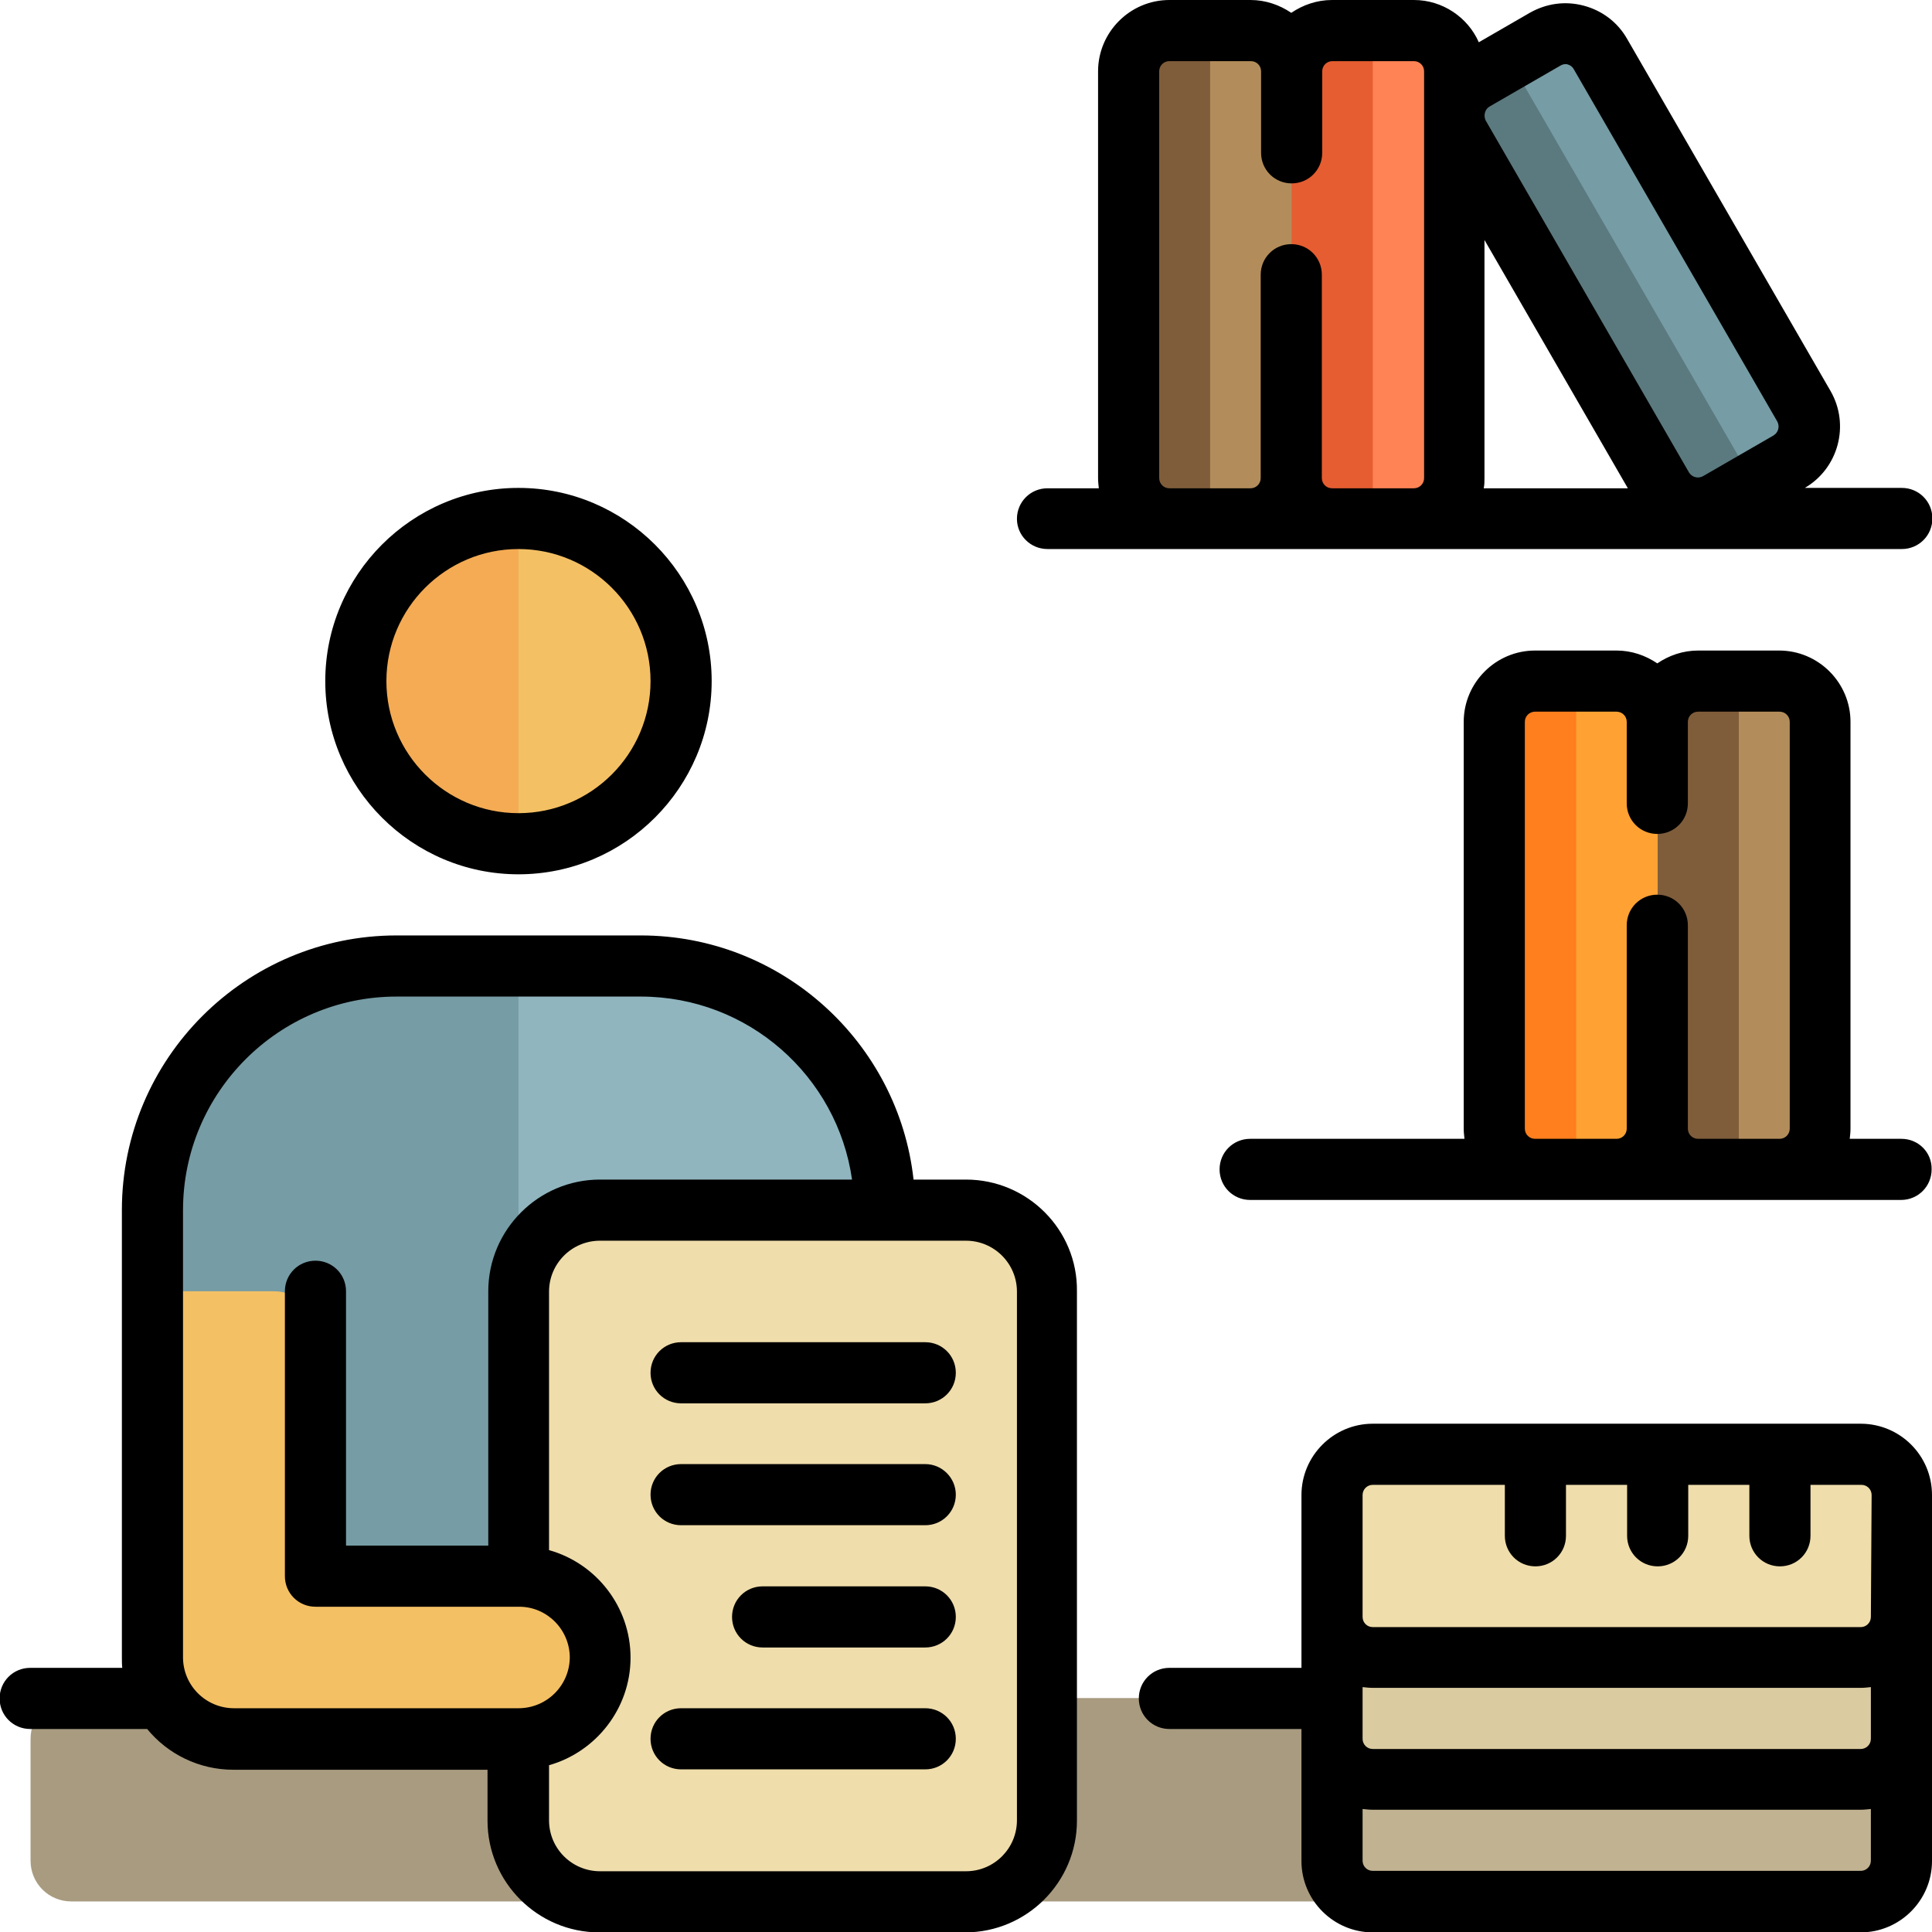
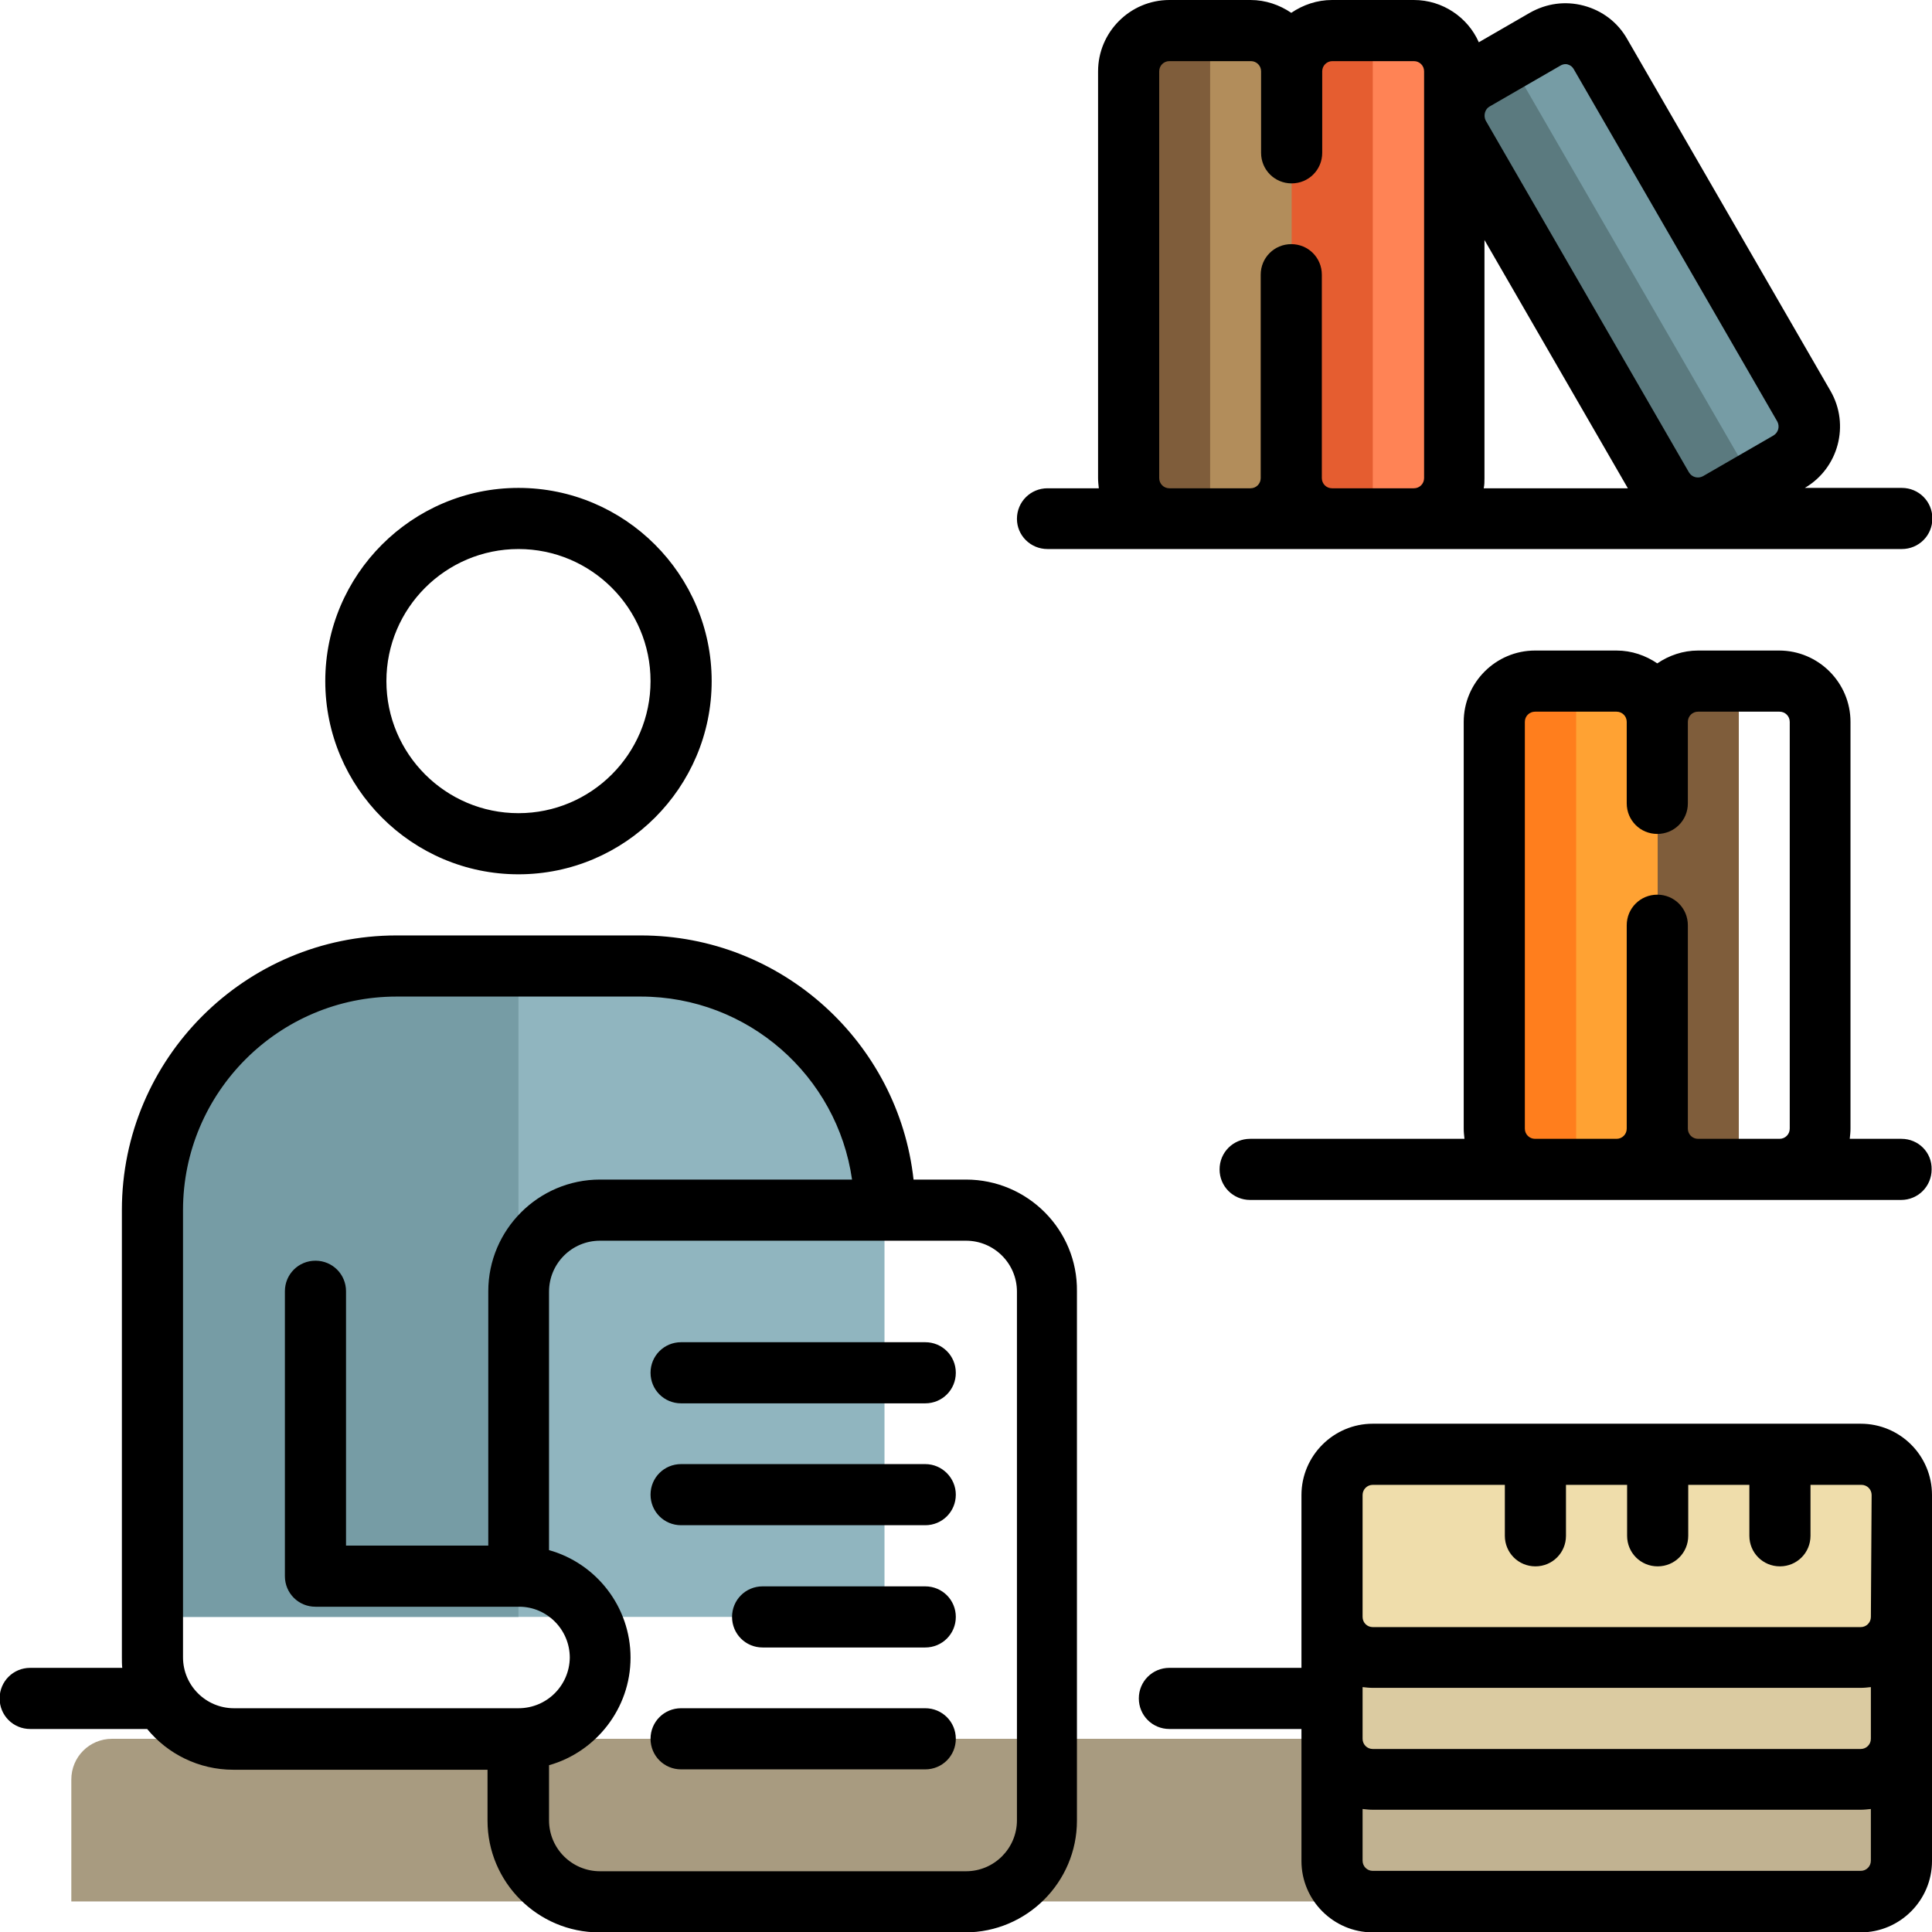
<svg xmlns="http://www.w3.org/2000/svg" version="1.1" id="Layer_1" x="0px" y="0px" viewBox="-223 25 512 512" style="enable-background:new -223 25 512 512;" xml:space="preserve">
  <style type="text/css">
	.st0{fill:#A89B80;}
	.st1{fill:#90B5BF;}
	.st2{fill:#769CA5;}
	.st3{fill:#EFDDAB;}
	.st4{fill:#F4C064;}
	.st5{fill:#F4AB53;}
	.st6{fill:#B28D5B;}
	.st7{fill:#7F5D3B;}
	.st8{fill:#FF8355;}
	.st9{fill:#E55D30;}
	.st10{fill:#5B7A7F;}
	.st11{fill:#FFA233;}
	.st12{fill:#FF7E1D;}
	.st13{fill:#C1B291;}
	.st14{fill:#DBCBA1;}
</style>
-   <path class="st0" d="M259.4,485.8v32.3c0,6-4.8,10.8-10.8,10.8h-452.7c-6,0-10.8-4.8-10.8-10.8v-32.3c0-6,4.8-10.8,10.8-10.8h452.7  C254.5,475,259.4,479.8,259.4,485.8z" />
+   <path class="st0" d="M259.4,485.8v32.3c0,6-4.8,10.8-10.8,10.8h-452.7v-32.3c0-6,4.8-10.8,10.8-10.8h452.7  C254.5,475,259.4,479.8,259.4,485.8z" />
  <path class="st1" d="M11.4,345.7v107.8h-194V345.7c0-35.7,29-64.7,64.7-64.7h64.7C-17.5,281,11.4,310,11.4,345.7z" />
  <path class="st2" d="M-85.6,453.5h-97V345.7c0-35.7,29-64.7,64.7-64.7h32.3V453.5z" />
-   <path class="st3" d="M33,528.9h-97c-11.9,0-21.6-9.7-21.6-21.6V367.2c0-11.9,9.7-21.6,21.6-21.6h97c11.9,0,21.6,9.7,21.6,21.6v140.1  C54.6,519.3,44.9,528.9,33,528.9z" />
-   <path class="st4" d="M-42.5,205.5c0,23.8-19.3,43.1-43.1,43.1s-43.1-19.3-43.1-43.1s19.3-43.1,43.1-43.1  C-61.8,162.4-42.5,181.7-42.5,205.5z M-85.6,442.7h-53.9V378c0-6-4.8-10.8-10.8-10.8h-32.3v97c0,11.9,9.7,21.6,21.6,21.6h75.5  c11.9,0,21.6-9.7,21.6-21.6l0,0C-64,452.3-73.7,442.7-85.6,442.7z" />
-   <path class="st5" d="M-85.6,162.4v86.2c-23.8,0-43.1-19.3-43.1-43.1S-109.4,162.4-85.6,162.4z" />
-   <path class="st6" d="M259.4,216.3v107.8c0,6-4.8,10.8-10.8,10.8h-32.3h-32.3c-6,0-10.8-4.8-10.8-10.8V216.3c0-6,4.8-10.8,10.8-10.8  h21.6c6,0,10.8,4.8,10.8,10.8c0-6,4.8-10.8,10.8-10.8h21.6C254.5,205.5,259.4,210.4,259.4,216.3z" />
  <path class="st7" d="M237.8,205.5v129.3H227c-6,0-10.8-4.8-10.8-10.8c0,6-4.8,10.8-10.8,10.8h-21.6c-6,0-10.8-4.8-10.8-10.8V216.3  c0-6,4.8-10.8,10.8-10.8h21.6c6,0,10.8,4.8,10.8,10.8c0-6,4.8-10.8,10.8-10.8H237.8z" />
  <path class="st8" d="M162.3,43.9v107.8c0,6-4.8,10.8-10.8,10.8h-32.3H86.9c-6,0-10.8-4.8-10.8-10.8V43.9c0-6,4.8-10.8,10.8-10.8  h21.6c6,0,10.8,4.8,10.8,10.8c0-6,4.8-10.8,10.8-10.8h21.6C157.5,33.1,162.3,37.9,162.3,43.9z" />
  <path class="st9" d="M140.8,33.1v129.3h-21.6H86.9c-6,0-10.8-4.8-10.8-10.8V43.9c0-6,4.8-10.8,10.8-10.8h21.6  c6,0,10.8,4.8,10.8,10.8c0-6,4.8-10.8,10.8-10.8C130,33.1,140.8,33.1,140.8,33.1z" />
  <path class="st6" d="M119.2,162.4H86.9c-6,0-10.8-4.8-10.8-10.8V43.9c0-6,4.8-10.8,10.8-10.8h21.6c6,0,10.8,4.8,10.8,10.8V162.4z" />
  <path class="st7" d="M97.7,162.4H86.9c-6,0-10.8-4.8-10.8-10.8V43.9c0-6,4.8-10.8,10.8-10.8h10.8V162.4z" />
  <path class="st2" d="M251.1,147.4l-18.7,10.8c-5.2,3-11.7,1.2-14.7-3.9l-53.9-93.3c-3-5.2-1.2-11.7,3.9-14.7l18.7-10.8  c5.2-3,11.7-1.2,14.7,3.9l53.9,93.3C258,137.9,256.2,144.4,251.1,147.4z" />
  <path class="st10" d="M241.7,152.8l-9.3,5.4c-5.2,3-11.7,1.2-14.7-3.9l-53.9-93.3c-3-5.2-1.2-11.7,3.9-14.7l9.3-5.4L241.7,152.8z" />
  <path class="st11" d="M205.5,334.9h-21.6c-6,0-10.8-4.8-10.8-10.8V216.3c0-6,4.8-10.8,10.8-10.8h21.6c6,0,10.8,4.8,10.8,10.8v107.8  C216.2,330.1,211.4,334.9,205.5,334.9z" />
  <path class="st12" d="M194.7,334.9h-10.8c-6,0-10.8-4.8-10.8-10.8V216.3c0-6,4.8-10.8,10.8-10.8h10.8V334.9z" />
  <path class="st13" d="M140.8,475h129.3c6,0,10.8,4.8,10.8,10.8v32.3c0,6-4.8,10.8-10.8,10.8H140.8c-6,0-10.8-4.8-10.8-10.8v-32.3  C130,479.8,134.8,475,140.8,475z" />
  <path class="st14" d="M140.8,442.7h129.3c6,0,10.8,4.8,10.8,10.8v32.3c0,6-4.8,10.8-10.8,10.8H140.8c-6,0-10.8-4.8-10.8-10.8v-32.3  C130,447.5,134.8,442.7,140.8,442.7z" />
  <path class="st3" d="M140.8,410.3h129.3c6,0,10.8,4.8,10.8,10.8v32.3c0,6-4.8,10.8-10.8,10.8H140.8c-6,0-10.8-4.8-10.8-10.8v-32.3  C130,415.2,134.8,410.3,140.8,410.3z" />
  <path d="M54.6,170.5h226.4c4.5,0,8.1-3.6,8.1-8.1c0-4.5-3.6-8.1-8.1-8.1h-25.7c8.9-5.2,12-16.7,6.8-25.7l0,0l-53.9-93.3  c-2.5-4.4-6.6-7.5-11.5-8.8c-4.9-1.3-9.9-0.6-14.3,1.9l-13.5,7.8c-2.9-6.6-9.6-11.2-17.2-11.2H130c-4,0-7.7,1.3-10.8,3.4  c-3.1-2.1-6.8-3.4-10.8-3.4H86.9C76.5,25,68,33.5,68,43.9v107.8c0,0.9,0.1,1.8,0.2,2.7H54.6c-4.5,0-8.1,3.6-8.1,8.1  C46.5,166.9,50.1,170.5,54.6,170.5z M171.8,53.2l18.7-10.8c0.5-0.3,1-0.4,1.3-0.4c0.3,0,0.5,0,0.7,0.1c0.4,0.1,1.1,0.4,1.6,1.3  l53.9,93.3c0.7,1.3,0.3,2.9-1,3.7l-18.7,10.8c-1.3,0.7-2.9,0.3-3.7-1l-53.9-93.3C170.1,55.6,170.5,53.9,171.8,53.2z M170.4,151.7  V88.6l38,65.8h-38.2C170.4,153.5,170.4,152.6,170.4,151.7z M84.2,43.9c0-1.5,1.2-2.7,2.7-2.7h21.6c1.5,0,2.7,1.2,2.7,2.7v21.6  c0,4.5,3.6,8.1,8.1,8.1s8.1-3.6,8.1-8.1V43.9c0-1.5,1.2-2.7,2.7-2.7h21.6c1.5,0,2.7,1.2,2.7,2.7v107.8c0,1.5-1.2,2.7-2.7,2.7H130  c-1.5,0-2.7-1.2-2.7-2.7V97.8c0-4.5-3.6-8.1-8.1-8.1s-8.1,3.6-8.1,8.1v53.9c0,1.5-1.2,2.7-2.7,2.7H86.9c-1.5,0-2.7-1.2-2.7-2.7  L84.2,43.9L84.2,43.9z M270.1,402.3H140.8c-10.4,0-18.9,8.5-18.9,18.9v45.8h-35c-4.5,0-8.1,3.6-8.1,8.1s3.6,8.1,8.1,8.1h35v35  c0,10.4,8.5,18.9,18.9,18.9h129.3c10.4,0,18.9-8.5,18.9-18.9v-97C289,410.7,280.5,402.3,270.1,402.3z M272.8,518.1  c0,1.5-1.2,2.7-2.7,2.7H140.8c-1.5,0-2.7-1.2-2.7-2.7v-13.7c0.9,0.1,1.8,0.2,2.7,0.2h129.3c0.9,0,1.8-0.1,2.7-0.2L272.8,518.1  L272.8,518.1z M272.8,485.8c0,1.5-1.2,2.7-2.7,2.7H140.8c-1.5,0-2.7-1.2-2.7-2.7V475v-2.9c0.9,0.1,1.8,0.2,2.7,0.2h129.3  c0.9,0,1.8-0.1,2.7-0.2L272.8,485.8L272.8,485.8z M272.8,453.5c0,1.5-1.2,2.7-2.7,2.7H140.8c-1.5,0-2.7-1.2-2.7-2.7v-32.3  c0-1.5,1.2-2.7,2.7-2.7h35v13.5c0,4.5,3.6,8.1,8.1,8.1s8.1-3.6,8.1-8.1v-13.5h16.2v13.5c0,4.5,3.6,8.1,8.1,8.1  c4.5,0,8.1-3.6,8.1-8.1v-13.5h16.2v13.5c0,4.5,3.6,8.1,8.1,8.1s8.1-3.6,8.1-8.1v-13.5h13.5c1.5,0,2.7,1.2,2.7,2.7L272.8,453.5  L272.8,453.5z M33,337.6H19.1c-4-36.3-34.9-64.7-72.3-64.7h-64.7c-40.1,0-72.8,32.6-72.8,72.8v118.6c0,0.9,0,1.8,0.1,2.7h-24.4  c-4.5,0-8.1,3.6-8.1,8.1s3.6,8.1,8.1,8.1h31c5.4,6.6,13.7,10.8,22.8,10.8h67.4v13.5c0,16.3,13.3,29.6,29.6,29.6h97  c16.3,0,29.6-13.3,29.6-29.6V367.2C62.6,350.9,49.3,337.6,33,337.6z M-85.6,477.7H-161c-7.4,0-13.5-6-13.5-13.5V345.7  c0-31.2,25.4-56.6,56.6-56.6h64.7c28.5,0,52.1,21.1,56,48.5H-64c-16.3,0-29.6,13.3-29.6,29.6v67.4h-37.7v-67.4  c0-4.5-3.6-8.1-8.1-8.1s-8.1,3.6-8.1,8.1v75.5c0,4.5,3.6,8.1,8.1,8.1h53.8c0.1,0,0.1,0,0.2,0c7.4,0,13.4,6.1,13.4,13.5  C-72.1,471.7-78.1,477.7-85.6,477.7z M46.5,507.4c0,7.4-6,13.5-13.5,13.5h-97c-7.4,0-13.5-6-13.5-13.5v-14.6  c12.4-3.5,21.6-15,21.6-28.5s-9.1-25-21.6-28.5v-68.5c0-7.4,6-13.5,13.5-13.5h97c7.4,0,13.5,6,13.5,13.5V507.4z M30.3,421.1  c0,4.5-3.6,8.1-8.1,8.1h-64.7c-4.5,0-8.1-3.6-8.1-8.1c0-4.5,3.6-8.1,8.1-8.1h64.7C26.7,413,30.3,416.7,30.3,421.1z M280.9,326.8  h-13.7c0.1-0.9,0.2-1.8,0.2-2.7V216.3c0-10.4-8.5-18.9-18.9-18.9H227c-4,0-7.7,1.3-10.8,3.4c-3.1-2.1-6.8-3.4-10.8-3.4h-21.6  c-10.4,0-18.9,8.5-18.9,18.9v107.8c0,0.9,0.1,1.8,0.2,2.7h-56.8c-4.5,0-8.1,3.6-8.1,8.1c0,4.5,3.6,8.1,8.1,8.1h172.5  c4.5,0,8.1-3.6,8.1-8.1C289,330.4,285.4,326.8,280.9,326.8z M251.3,324.1c0,1.5-1.2,2.7-2.7,2.7H227c-1.5,0-2.7-1.2-2.7-2.7v-53.9  c0-4.5-3.6-8.1-8.1-8.1c-4.5,0-8.1,3.6-8.1,8.1v53.9c0,1.5-1.2,2.7-2.7,2.7h-21.6c-1.5,0-2.7-1.2-2.7-2.7V216.3  c0-1.5,1.2-2.7,2.7-2.7h21.6c1.5,0,2.7,1.2,2.7,2.7v21.6c0,4.5,3.6,8.1,8.1,8.1c4.5,0,8.1-3.6,8.1-8.1v-21.6c0-1.5,1.2-2.7,2.7-2.7  h21.6c1.5,0,2.7,1.2,2.7,2.7L251.3,324.1L251.3,324.1z M-85.6,256.7c28.2,0,51.2-23,51.2-51.2s-23-51.2-51.2-51.2  s-51.2,23-51.2,51.2S-113.8,256.7-85.6,256.7z M-85.6,170.5c19.3,0,35,15.7,35,35s-15.7,35-35,35s-35-15.7-35-35  S-104.9,170.5-85.6,170.5z M30.3,485.8c0,4.5-3.6,8.1-8.1,8.1h-64.7c-4.5,0-8.1-3.6-8.1-8.1c0-4.5,3.6-8.1,8.1-8.1h64.7  C26.7,477.7,30.3,481.3,30.3,485.8z M30.3,453.5c0,4.5-3.6,8.1-8.1,8.1h-43.1c-4.5,0-8.1-3.6-8.1-8.1s3.6-8.1,8.1-8.1h43.1  C26.7,445.4,30.3,449,30.3,453.5z M30.3,388.8c0,4.5-3.6,8.1-8.1,8.1h-64.7c-4.5,0-8.1-3.6-8.1-8.1s3.6-8.1,8.1-8.1h64.7  C26.7,380.7,30.3,384.3,30.3,388.8z" />
</svg>